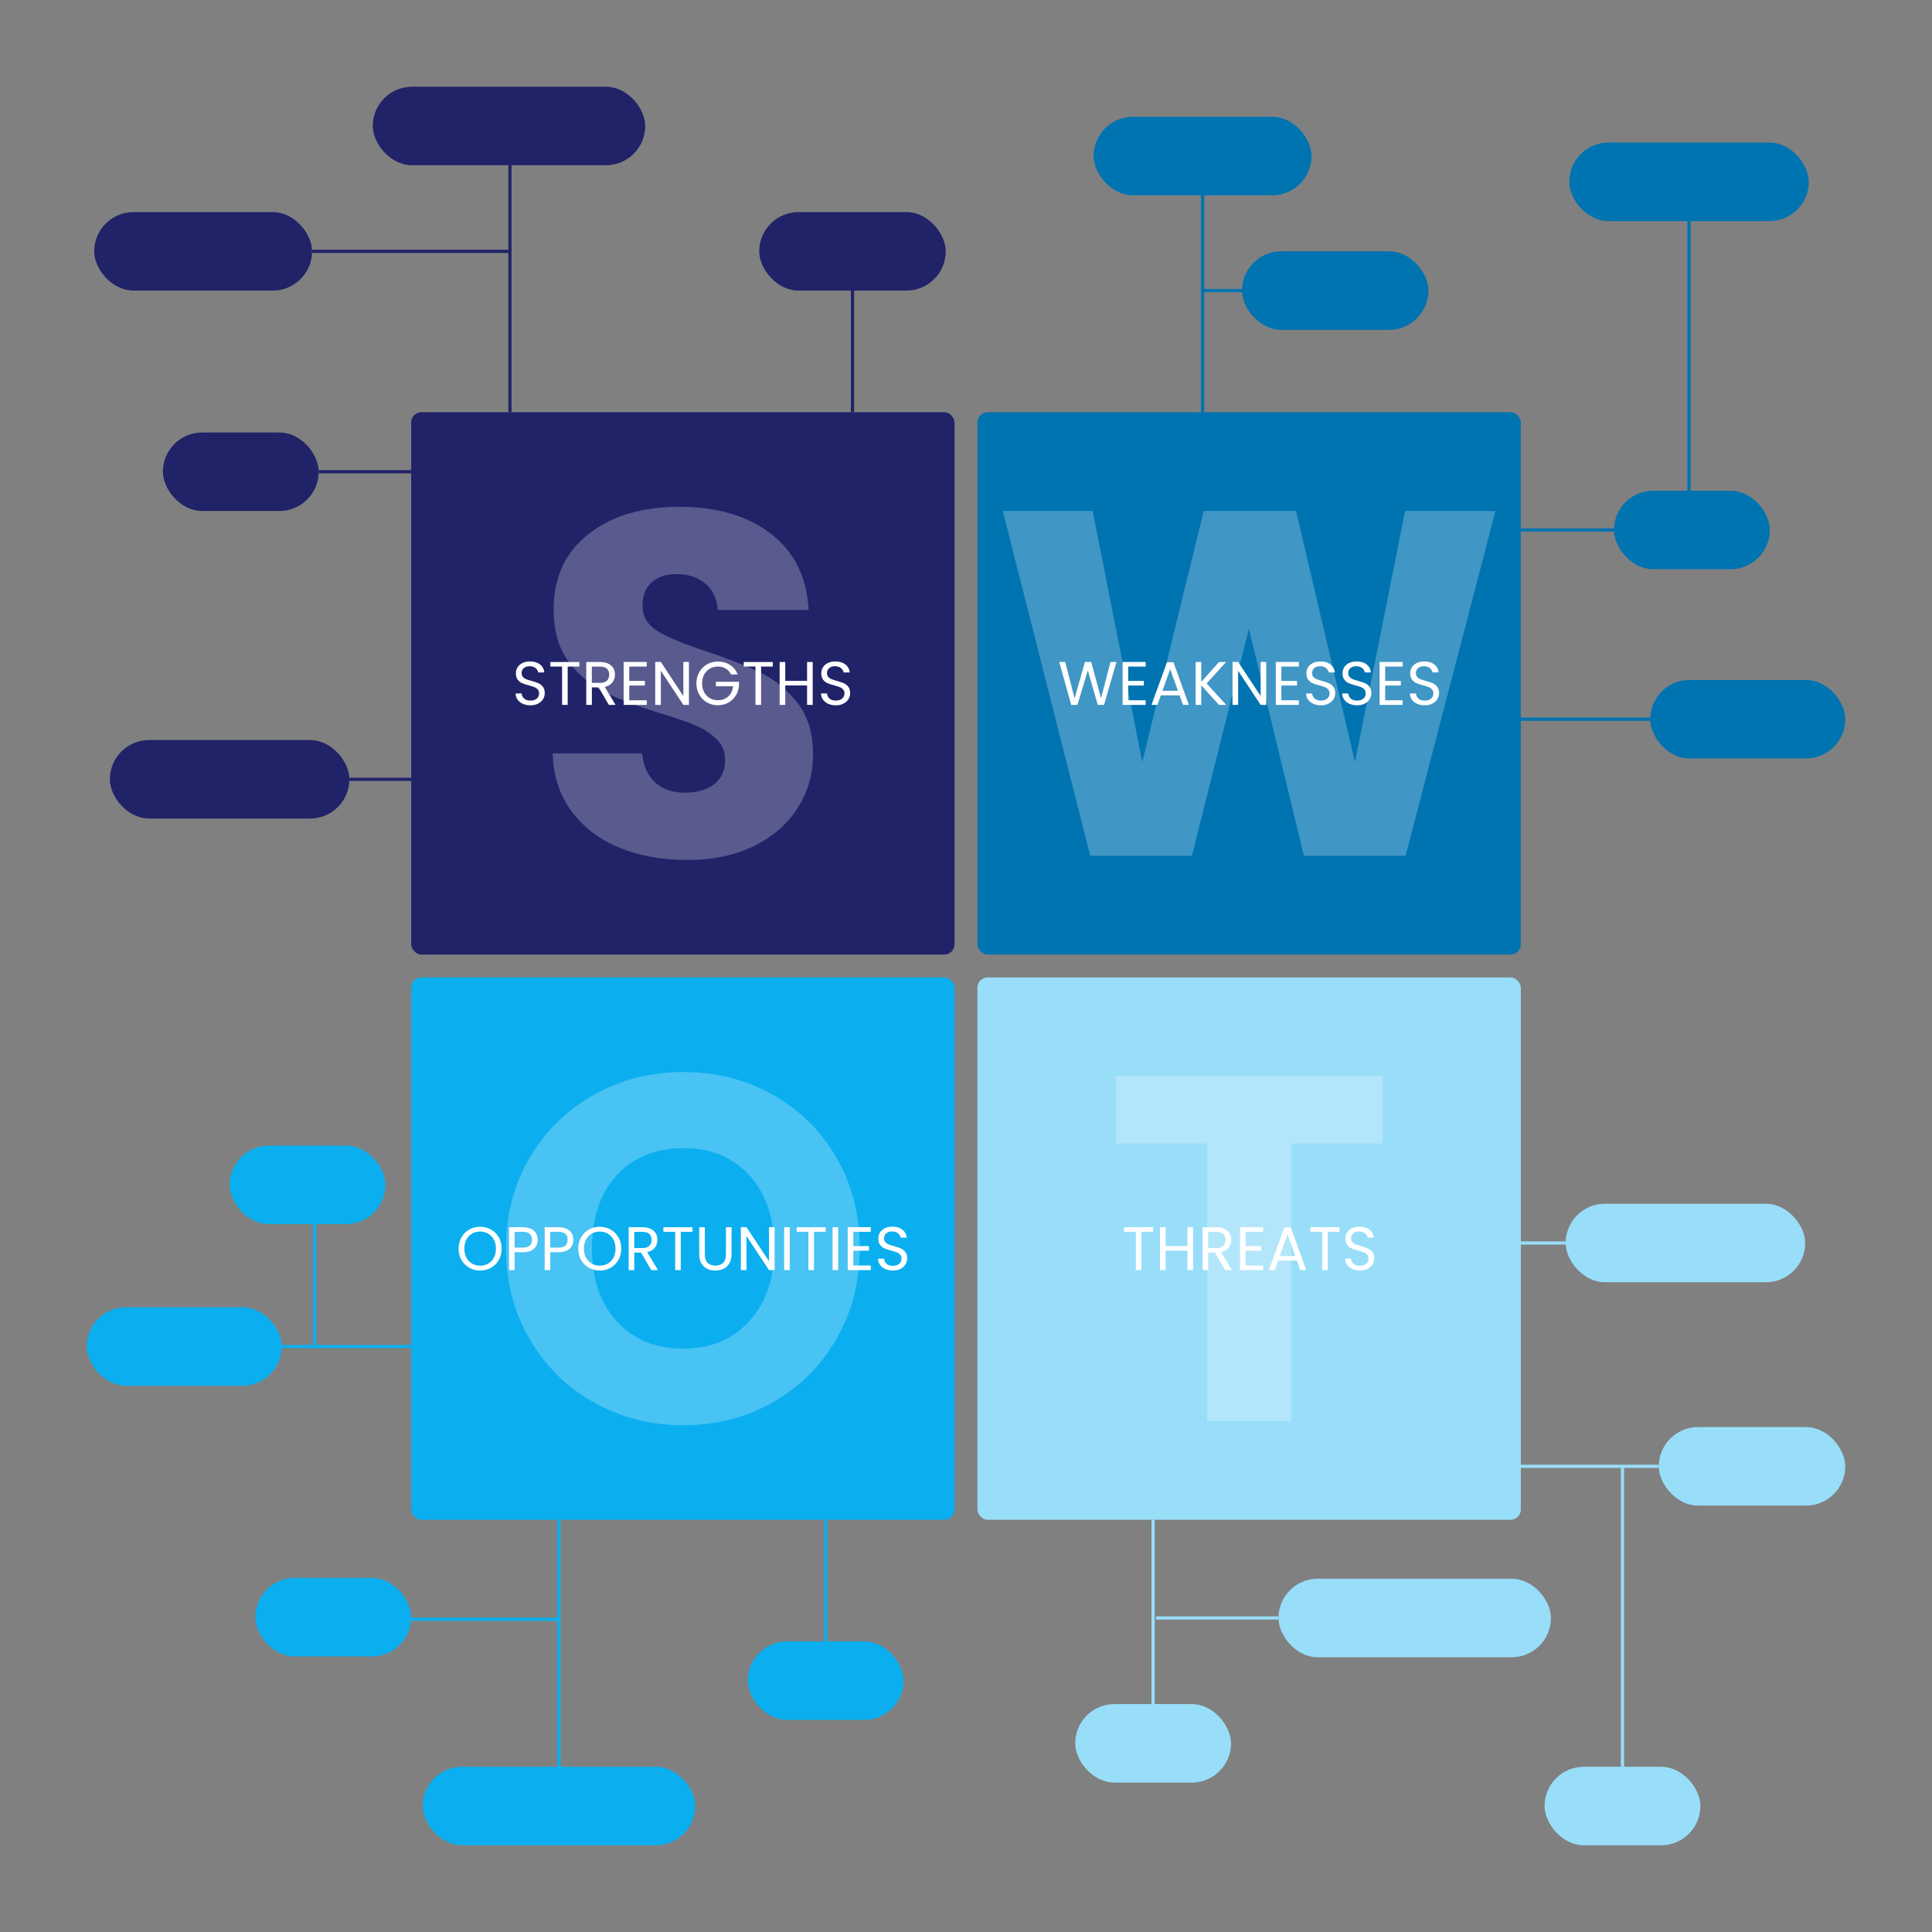
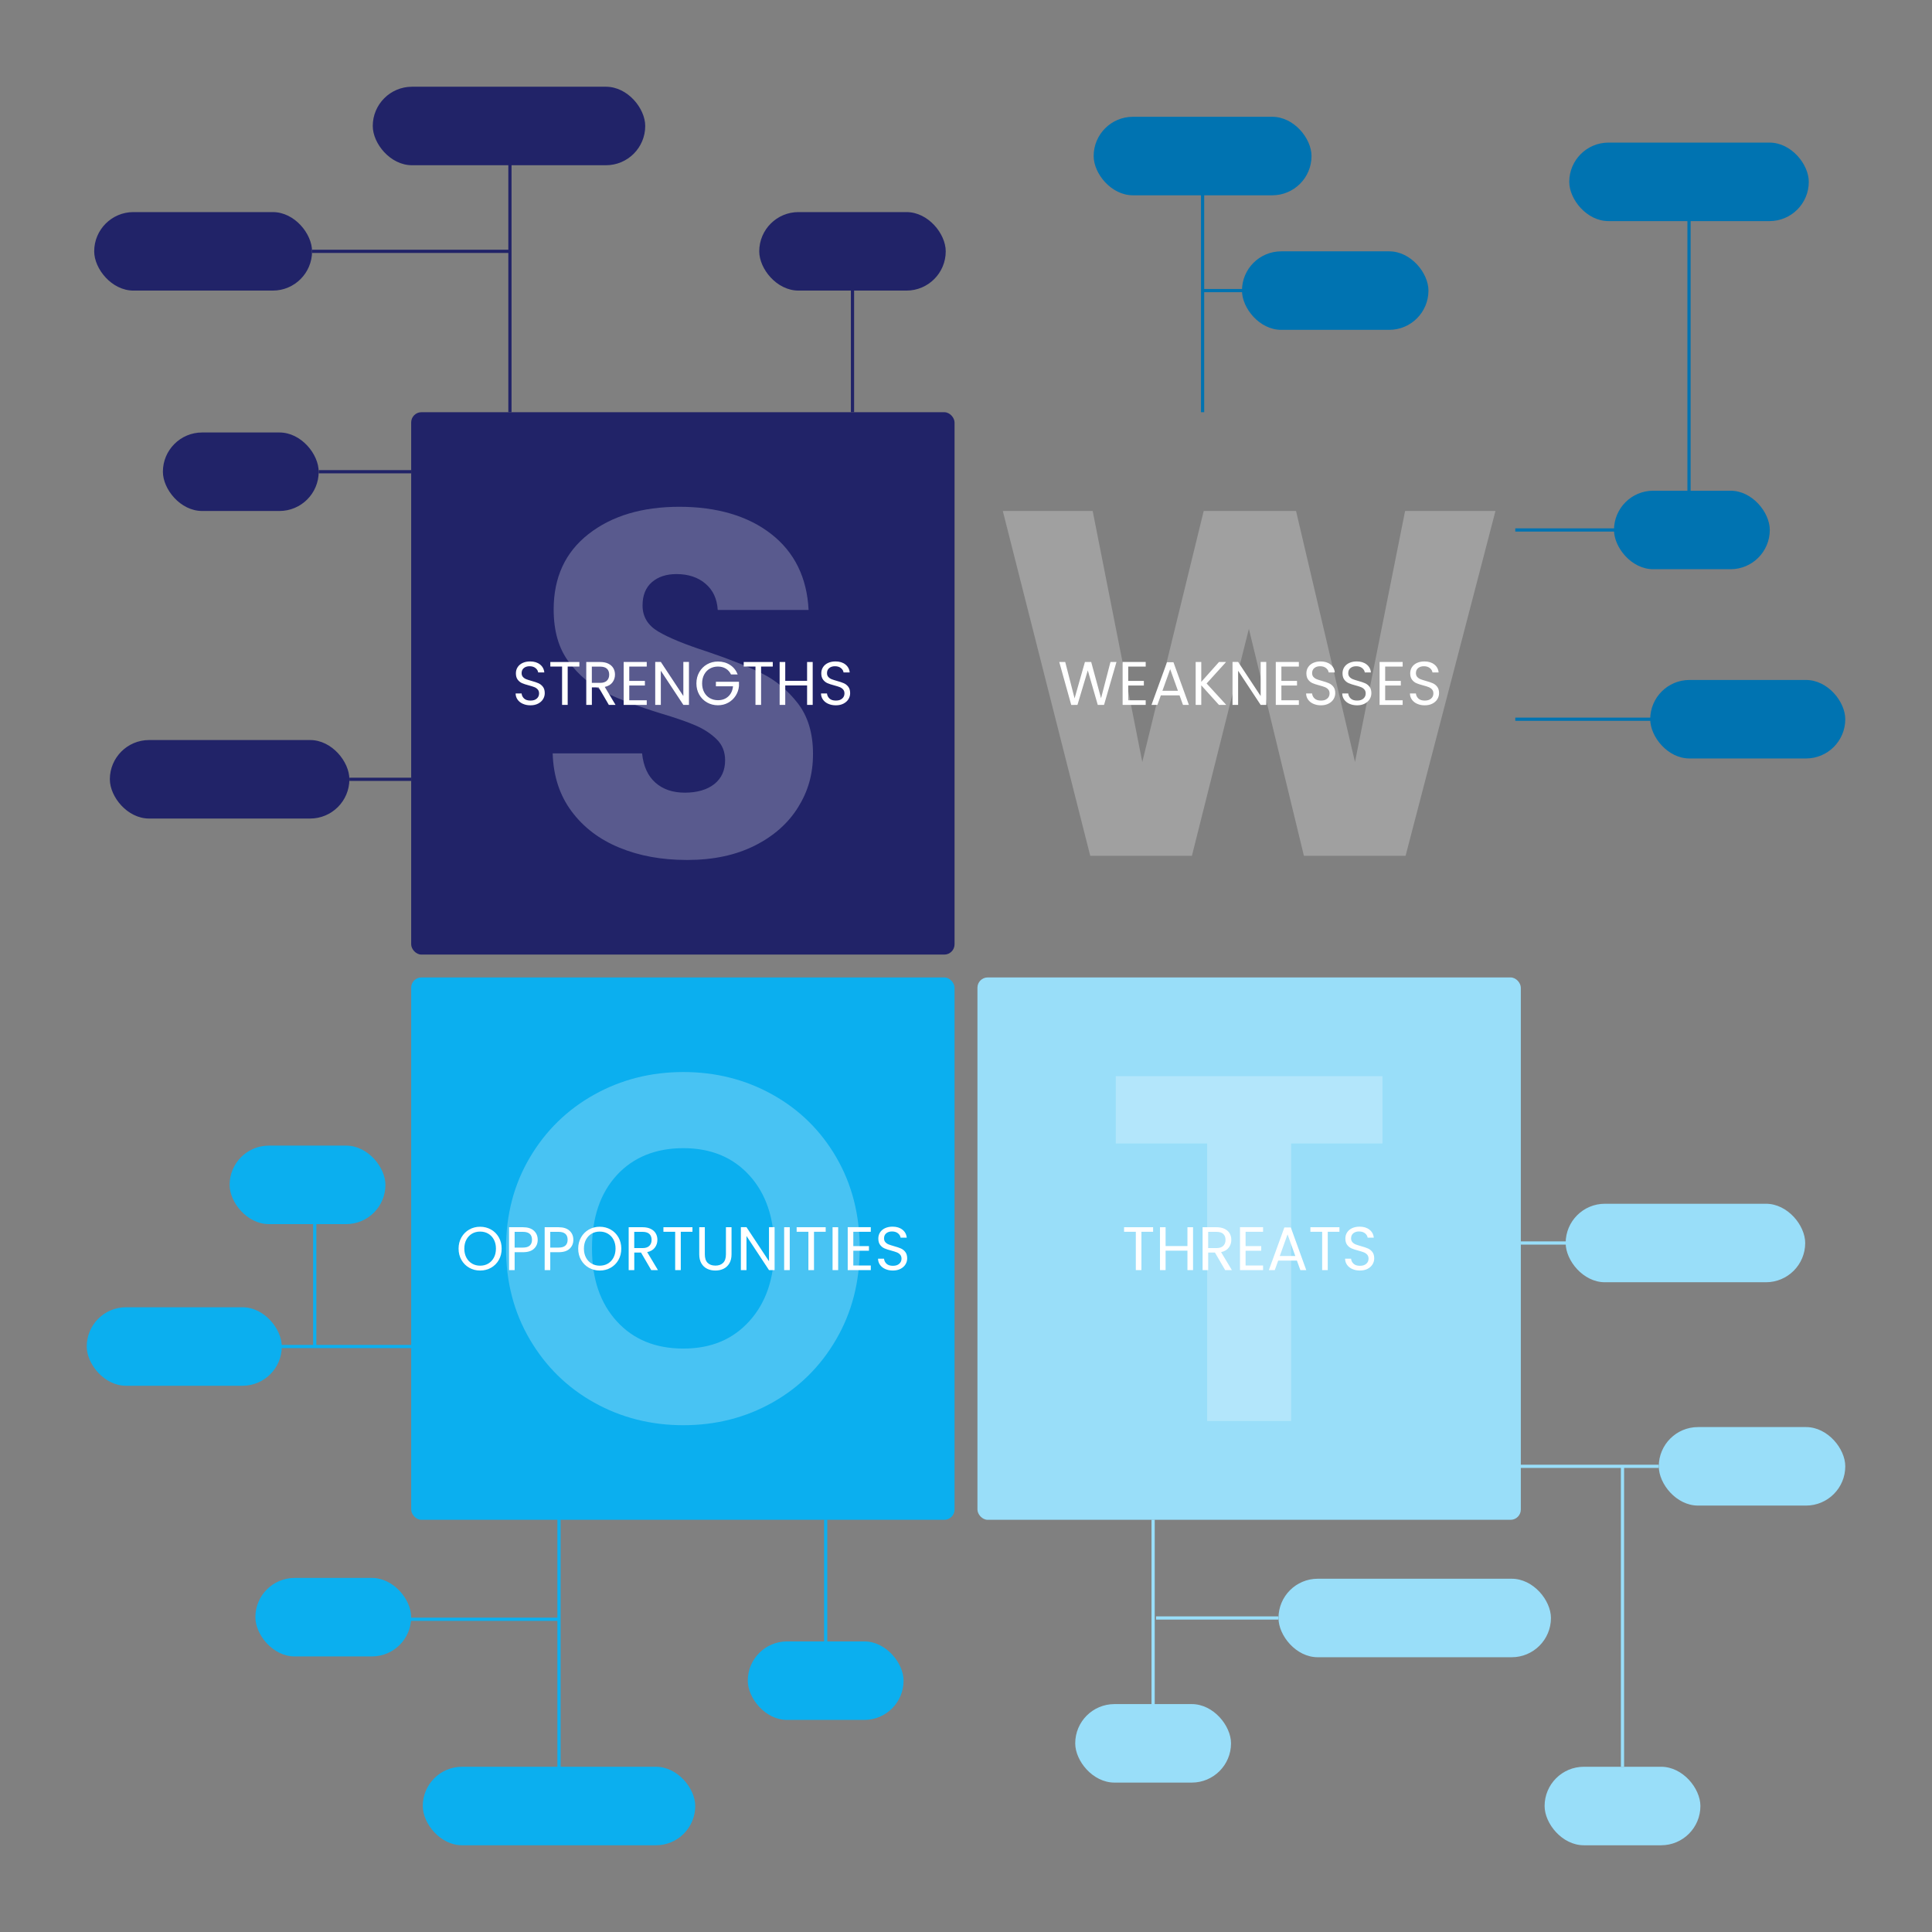
<svg xmlns="http://www.w3.org/2000/svg" id="Layer_1" data-name="Layer 1" viewBox="0 0 1200 1200">
  <rect x="0" y="0" width="1200" height="1200" fill="#808080" stroke="none" />
  <defs>
    <style>
      .cls-1 {
        stroke: #0bafef;
      }

      .cls-1, .cls-2, .cls-3, .cls-4 {
        fill: none;
        stroke-miterlimit: 10;
        stroke-width: 2px;
      }

      .cls-5 {
        fill: #212368;
      }

      .cls-6 {
        fill: #99def9;
      }

      .cls-7 {
        fill: #fff;
      }

      .cls-2 {
        stroke: #99def9;
      }

      .cls-8 {
        opacity: .25;
      }

      .cls-3 {
        stroke: #0073b1;
      }

      .cls-9 {
        fill: #0073b1;
      }

      .cls-4 {
        stroke: #212368;
      }

      .cls-10 {
        fill: #0bafef;
      }
    </style>
  </defs>
  <g>
    <rect class="cls-5" x="255.39" y="256.03" width="337.5" height="336.88" rx="6.37" ry="6.37" />
-     <rect class="cls-9" x="607.11" y="256.03" width="337.5" height="336.88" rx="6.37" ry="6.37" />
    <rect class="cls-10" x="255.39" y="607.1" width="337.5" height="336.88" rx="6.37" ry="6.37" />
    <rect class="cls-6" x="607.11" y="607.1" width="337.5" height="336.88" rx="6.37" ry="6.37" />
    <g class="cls-8">
      <path class="cls-7" d="M384.78,526.52c-12.41-5.08-22.33-12.61-29.75-22.58-7.43-9.96-11.34-21.97-11.75-36h55.53c.81,7.93,3.56,13.99,8.24,18.15,4.68,4.17,10.78,6.25,18.31,6.25s13.83-1.78,18.31-5.34c4.47-3.56,6.71-8.49,6.71-14.8,0-5.29-1.78-9.66-5.34-13.12-3.56-3.46-7.93-6.3-13.12-8.54-5.19-2.24-12.56-4.78-22.12-7.63-13.83-4.27-25.12-8.54-33.87-12.81-8.75-4.27-16.28-10.57-22.58-18.92-6.31-8.34-9.46-19.22-9.46-32.65,0-19.93,7.22-35.54,21.66-46.83,14.44-11.29,33.26-16.93,56.44-16.93s42.61,5.64,57.05,16.93c14.44,11.29,22.17,27,23.19,47.14h-56.44c-.41-6.91-2.95-12.36-7.63-16.32-4.68-3.97-10.68-5.95-18-5.95-6.31,0-11.39,1.68-15.26,5.03-3.87,3.36-5.8,8.19-5.8,14.49,0,6.92,3.25,12.31,9.76,16.17,6.51,3.87,16.68,8.04,30.51,12.51,13.83,4.68,25.07,9.15,33.71,13.42,8.64,4.27,16.12,10.48,22.43,18.61,6.3,8.14,9.46,18.61,9.46,31.43s-3.1,23.29-9.31,33.26c-6.21,9.97-15.21,17.9-27,23.8-11.8,5.9-25.73,8.85-41.8,8.85s-29.7-2.54-42.1-7.63Z" />
      <path class="cls-7" d="M928.87,317.37l-55.83,214.18h-63.16l-34.17-140.96-35.39,140.96h-63.16l-54.31-214.18h55.83l30.82,155.91,38.14-155.91h57.36l36.61,155.91,31.12-155.91h56.14Z" />
      <path class="cls-7" d="M369.07,871.19c-16.78-9.35-30.11-22.43-39.97-39.21-9.87-16.78-14.8-35.64-14.8-56.6s4.93-39.76,14.8-56.44c9.86-16.68,23.19-29.69,39.97-39.05,16.78-9.35,35.24-14.03,55.38-14.03s38.6,4.68,55.38,14.03c16.78,9.36,30,22.38,39.66,39.05,9.66,16.68,14.49,35.5,14.49,56.44s-4.88,39.82-14.65,56.6c-9.76,16.78-22.99,29.85-39.66,39.21-16.68,9.36-35.09,14.03-55.22,14.03s-38.6-4.68-55.38-14.03ZM465.48,820.54c10.27-11.39,15.41-26.44,15.41-45.16s-5.14-34.02-15.41-45.31c-10.27-11.29-23.95-16.93-41.04-16.93s-31.07,5.6-41.34,16.78c-10.27,11.19-15.41,26.34-15.41,45.46s5.13,34.02,15.41,45.31c10.27,11.29,24.05,16.93,41.34,16.93s30.76-5.69,41.04-17.09Z" />
      <path class="cls-7" d="M858.7,668.44v41.8h-56.75v172.38h-52.17v-172.38h-56.75v-41.8h165.67Z" />
    </g>
    <g>
      <path class="cls-7" d="M324.75,437.15c-1.39-.62-2.48-1.49-3.27-2.6-.79-1.11-1.2-2.39-1.22-3.84h3.71c.13,1.25.64,2.3,1.55,3.15.9.85,2.22,1.28,3.96,1.28s2.96-.41,3.92-1.24c.96-.83,1.43-1.89,1.43-3.19,0-1.02-.28-1.85-.84-2.48-.56-.64-1.26-1.12-2.1-1.45-.84-.33-1.98-.69-3.4-1.07-1.76-.46-3.17-.92-4.22-1.38-1.06-.46-1.96-1.18-2.71-2.16-.75-.98-1.13-2.3-1.13-3.96,0-1.45.37-2.74,1.11-3.86.74-1.12,1.78-1.99,3.11-2.6s2.87-.92,4.61-.92c2.5,0,4.54.62,6.13,1.87,1.59,1.25,2.49,2.9,2.69,4.97h-3.82c-.13-1.02-.66-1.92-1.6-2.69-.94-.78-2.19-1.17-3.75-1.17-1.45,0-2.64.38-3.55,1.13-.92.75-1.38,1.8-1.38,3.15,0,.97.27,1.76.82,2.37.55.61,1.22,1.08,2.03,1.4.8.32,1.93.68,3.38,1.09,1.76.48,3.17.96,4.24,1.43,1.07.47,1.99,1.2,2.75,2.18.76.98,1.15,2.31,1.15,3.99,0,1.3-.34,2.52-1.03,3.67-.69,1.15-1.71,2.08-3.06,2.79-1.35.71-2.94,1.07-4.78,1.07s-3.33-.31-4.72-.94Z" />
      <path class="cls-7" d="M359.86,411.18v2.83h-7.26v23.81h-3.48v-23.81h-7.3v-2.83h18.04Z" />
      <path class="cls-7" d="M378.16,437.82l-6.34-10.89h-4.2v10.89h-3.48v-26.64h8.6c2.01,0,3.71.34,5.1,1.03,1.39.69,2.43,1.62,3.11,2.79.69,1.17,1.03,2.51,1.03,4.01,0,1.83-.53,3.45-1.59,4.85-1.06,1.4-2.64,2.33-4.76,2.79l6.69,11.16h-4.17ZM367.61,424.14h5.12c1.89,0,3.3-.46,4.24-1.39.94-.93,1.41-2.17,1.41-3.73s-.47-2.8-1.4-3.67c-.93-.87-2.35-1.3-4.26-1.3h-5.12v10.09Z" />
      <path class="cls-7" d="M390.85,414.01v8.91h9.71v2.87h-9.71v9.17h10.85v2.87h-14.33v-26.68h14.33v2.87h-10.85Z" />
      <path class="cls-7" d="M427.92,437.82h-3.48l-13.99-21.21v21.21h-3.48v-26.68h3.48l13.99,21.17v-21.17h3.48v26.68Z" />
      <path class="cls-7" d="M454.03,418.9c-.74-1.55-1.81-2.76-3.21-3.61-1.4-.85-3.03-1.28-4.89-1.28s-3.54.43-5.03,1.28c-1.49.85-2.66,2.08-3.52,3.67-.85,1.59-1.28,3.43-1.28,5.52s.43,3.92,1.28,5.5c.85,1.58,2.03,2.8,3.52,3.65,1.49.85,3.17,1.28,5.03,1.28,2.6,0,4.74-.78,6.42-2.33,1.68-1.55,2.66-3.66,2.94-6.31h-10.63v-2.83h14.33v2.68c-.2,2.19-.89,4.2-2.06,6.02-1.17,1.82-2.71,3.26-4.63,4.32-1.91,1.06-4.04,1.59-6.38,1.59-2.47,0-4.73-.58-6.76-1.74-2.04-1.16-3.65-2.77-4.83-4.83-1.19-2.06-1.78-4.4-1.78-6.99s.59-4.94,1.78-7.01c1.19-2.08,2.8-3.69,4.83-4.85,2.04-1.16,4.29-1.74,6.76-1.74,2.83,0,5.33.7,7.51,2.1,2.18,1.4,3.76,3.38,4.76,5.92h-4.17Z" />
      <path class="cls-7" d="M479.98,411.18v2.83h-7.26v23.81h-3.48v-23.81h-7.3v-2.83h18.04Z" />
      <path class="cls-7" d="M504.78,411.18v26.64h-3.48v-12.08h-13.57v12.08h-3.48v-26.64h3.48v11.7h13.57v-11.7h3.48Z" />
      <path class="cls-7" d="M514.43,437.15c-1.39-.62-2.48-1.49-3.27-2.6-.79-1.11-1.2-2.39-1.22-3.84h3.71c.13,1.25.64,2.3,1.55,3.15.9.85,2.22,1.28,3.96,1.28s2.96-.41,3.92-1.24c.96-.83,1.43-1.89,1.43-3.19,0-1.02-.28-1.85-.84-2.48-.56-.64-1.26-1.12-2.1-1.45-.84-.33-1.98-.69-3.4-1.07-1.76-.46-3.17-.92-4.22-1.38-1.06-.46-1.96-1.18-2.71-2.16-.75-.98-1.13-2.3-1.13-3.96,0-1.45.37-2.74,1.11-3.86.74-1.12,1.78-1.99,3.11-2.6s2.87-.92,4.61-.92c2.5,0,4.54.62,6.13,1.87,1.59,1.25,2.49,2.9,2.69,4.97h-3.82c-.13-1.02-.66-1.92-1.6-2.69-.94-.78-2.19-1.17-3.75-1.17-1.45,0-2.64.38-3.55,1.13-.92.75-1.38,1.8-1.38,3.15,0,.97.27,1.76.82,2.37.55.61,1.22,1.08,2.03,1.4.8.32,1.93.68,3.38,1.09,1.76.48,3.17.96,4.24,1.43,1.07.47,1.99,1.2,2.75,2.18.76.98,1.15,2.31,1.15,3.99,0,1.3-.34,2.52-1.03,3.67-.69,1.15-1.71,2.08-3.06,2.79-1.35.71-2.94,1.07-4.78,1.07s-3.33-.31-4.72-.94Z" />
    </g>
    <g>
      <path class="cls-7" d="M693.46,411.18l-7.72,26.64h-3.9l-6.19-21.44-6.42,21.44-3.86.04-7.45-26.68h3.71l5.81,22.59,6.42-22.59h3.9l6.12,22.51,5.85-22.51h3.75Z" />
      <path class="cls-7" d="M700.76,414.01v8.91h9.71v2.87h-9.71v9.17h10.85v2.87h-14.33v-26.68h14.33v2.87h-10.85Z" />
      <path class="cls-7" d="M732.64,431.9h-11.62l-2.14,5.92h-3.67l9.63-26.49h4.01l9.59,26.49h-3.67l-2.14-5.92ZM731.64,429.07l-4.82-13.45-4.82,13.45h9.63Z" />
      <path class="cls-7" d="M757.1,437.82l-10.97-12.15v12.15h-3.48v-26.64h3.48v12.34l11.01-12.34h4.39l-12.08,13.34,12.19,13.3h-4.55Z" />
      <path class="cls-7" d="M786.49,437.82h-3.48l-13.99-21.21v21.21h-3.48v-26.68h3.48l13.99,21.17v-21.17h3.48v26.68Z" />
      <path class="cls-7" d="M795.89,414.01v8.91h9.71v2.87h-9.71v9.17h10.85v2.87h-14.33v-26.68h14.33v2.87h-10.85Z" />
      <path class="cls-7" d="M815.74,437.15c-1.39-.62-2.48-1.49-3.27-2.6-.79-1.11-1.2-2.39-1.22-3.84h3.71c.13,1.25.64,2.3,1.55,3.15.9.85,2.22,1.28,3.96,1.28s2.96-.41,3.92-1.24c.96-.83,1.43-1.89,1.43-3.19,0-1.02-.28-1.85-.84-2.48-.56-.64-1.26-1.12-2.1-1.45-.84-.33-1.98-.69-3.4-1.07-1.76-.46-3.17-.92-4.22-1.38-1.06-.46-1.96-1.18-2.71-2.16-.75-.98-1.13-2.3-1.13-3.96,0-1.45.37-2.74,1.11-3.86.74-1.12,1.78-1.99,3.11-2.6s2.87-.92,4.61-.92c2.5,0,4.54.62,6.13,1.87,1.59,1.25,2.49,2.9,2.69,4.97h-3.82c-.13-1.02-.66-1.92-1.6-2.69-.94-.78-2.19-1.17-3.75-1.17-1.45,0-2.64.38-3.55,1.13-.92.75-1.38,1.8-1.38,3.15,0,.97.27,1.76.82,2.37.55.61,1.22,1.08,2.03,1.4.8.32,1.93.68,3.38,1.09,1.76.48,3.17.96,4.24,1.43,1.07.47,1.99,1.2,2.75,2.18.76.98,1.15,2.31,1.15,3.99,0,1.3-.34,2.52-1.03,3.67-.69,1.15-1.71,2.08-3.06,2.79-1.35.71-2.94,1.07-4.78,1.07s-3.33-.31-4.72-.94Z" />
      <path class="cls-7" d="M838.18,437.15c-1.39-.62-2.48-1.49-3.27-2.6-.79-1.11-1.2-2.39-1.22-3.84h3.71c.13,1.25.64,2.3,1.55,3.15.9.85,2.22,1.28,3.96,1.28s2.96-.41,3.92-1.24c.96-.83,1.43-1.89,1.43-3.19,0-1.02-.28-1.85-.84-2.48-.56-.64-1.26-1.12-2.1-1.45-.84-.33-1.98-.69-3.4-1.07-1.76-.46-3.17-.92-4.22-1.38-1.06-.46-1.96-1.18-2.71-2.16-.75-.98-1.13-2.3-1.13-3.96,0-1.45.37-2.74,1.11-3.86.74-1.12,1.78-1.99,3.11-2.6s2.87-.92,4.61-.92c2.5,0,4.54.62,6.13,1.87,1.59,1.25,2.49,2.9,2.69,4.97h-3.82c-.13-1.02-.66-1.92-1.6-2.69-.94-.78-2.19-1.17-3.75-1.17-1.45,0-2.64.38-3.55,1.13-.92.75-1.38,1.8-1.38,3.15,0,.97.27,1.76.82,2.37.55.61,1.22,1.08,2.03,1.4.8.32,1.93.68,3.38,1.09,1.76.48,3.17.96,4.24,1.43,1.07.47,1.99,1.2,2.75,2.18.76.98,1.15,2.31,1.15,3.99,0,1.3-.34,2.52-1.03,3.67-.69,1.15-1.71,2.08-3.06,2.79-1.35.71-2.94,1.07-4.78,1.07s-3.33-.31-4.72-.94Z" />
      <path class="cls-7" d="M860.36,414.01v8.91h9.71v2.87h-9.71v9.17h10.85v2.87h-14.33v-26.68h14.33v2.87h-10.85Z" />
      <path class="cls-7" d="M880.22,437.15c-1.39-.62-2.48-1.49-3.27-2.6-.79-1.11-1.2-2.39-1.22-3.84h3.71c.13,1.25.64,2.3,1.55,3.15.9.85,2.22,1.28,3.96,1.28s2.96-.41,3.92-1.24c.96-.83,1.43-1.89,1.43-3.19,0-1.02-.28-1.85-.84-2.48-.56-.64-1.26-1.12-2.1-1.45-.84-.33-1.98-.69-3.4-1.07-1.76-.46-3.17-.92-4.22-1.38-1.06-.46-1.96-1.18-2.71-2.16-.75-.98-1.13-2.3-1.13-3.96,0-1.45.37-2.74,1.11-3.86.74-1.12,1.78-1.99,3.11-2.6s2.87-.92,4.61-.92c2.5,0,4.54.62,6.13,1.87,1.59,1.25,2.49,2.9,2.69,4.97h-3.82c-.13-1.02-.66-1.92-1.6-2.69-.94-.78-2.19-1.17-3.75-1.17-1.45,0-2.64.38-3.55,1.13-.92.75-1.38,1.8-1.38,3.15,0,.97.27,1.76.82,2.37.55.61,1.22,1.08,2.03,1.4.8.32,1.93.68,3.38,1.09,1.76.48,3.17.96,4.24,1.43,1.07.47,1.99,1.2,2.75,2.18.76.98,1.15,2.31,1.15,3.99,0,1.3-.34,2.52-1.03,3.67-.69,1.15-1.71,2.08-3.06,2.79-1.35.71-2.94,1.07-4.78,1.07s-3.33-.31-4.72-.94Z" />
    </g>
    <g>
      <path class="cls-7" d="M291.44,787.42c-2.04-1.16-3.65-2.78-4.83-4.85-1.19-2.08-1.78-4.41-1.78-7.01s.59-4.94,1.78-7.01c1.19-2.08,2.8-3.69,4.83-4.85,2.04-1.16,4.29-1.74,6.76-1.74s4.76.58,6.8,1.74c2.04,1.16,3.64,2.77,4.82,4.83,1.17,2.06,1.76,4.41,1.76,7.03s-.59,4.97-1.76,7.03c-1.17,2.06-2.78,3.68-4.82,4.83-2.04,1.16-4.31,1.74-6.8,1.74s-4.73-.58-6.76-1.74ZM303.24,784.84c1.49-.87,2.66-2.1,3.52-3.71.85-1.6,1.28-3.46,1.28-5.58s-.43-4.01-1.28-5.6c-.85-1.59-2.02-2.82-3.5-3.69-1.48-.87-3.16-1.3-5.04-1.3s-3.57.43-5.04,1.3c-1.48.87-2.64,2.1-3.5,3.69-.85,1.59-1.28,3.46-1.28,5.6s.43,3.97,1.28,5.58c.85,1.61,2.03,2.84,3.52,3.71,1.49.87,3.17,1.3,5.03,1.3s3.54-.43,5.03-1.3Z" />
      <path class="cls-7" d="M331.71,775.57c-1.52,1.47-3.83,2.2-6.94,2.2h-5.12v11.12h-3.48v-26.64h8.6c3.01,0,5.29.73,6.86,2.18s2.35,3.32,2.35,5.62-.76,4.06-2.27,5.52ZM329.05,773.64c.92-.84,1.38-2.04,1.38-3.59,0-3.29-1.89-4.93-5.66-4.93h-5.12v9.78h5.12c1.94,0,3.36-.42,4.28-1.26Z" />
      <path class="cls-7" d="M353.84,775.57c-1.52,1.47-3.83,2.2-6.94,2.2h-5.12v11.12h-3.48v-26.64h8.6c3.01,0,5.29.73,6.86,2.18s2.35,3.32,2.35,5.62-.76,4.06-2.27,5.52ZM351.18,773.64c.92-.84,1.38-2.04,1.38-3.59,0-3.29-1.89-4.93-5.66-4.93h-5.12v9.78h5.12c1.94,0,3.36-.42,4.28-1.26Z" />
      <path class="cls-7" d="M365.74,787.42c-2.04-1.16-3.65-2.78-4.83-4.85-1.19-2.08-1.78-4.41-1.78-7.01s.59-4.94,1.78-7.01c1.19-2.08,2.8-3.69,4.83-4.85,2.04-1.16,4.29-1.74,6.76-1.74s4.76.58,6.8,1.74c2.04,1.16,3.64,2.77,4.82,4.83,1.17,2.06,1.76,4.41,1.76,7.03s-.59,4.97-1.76,7.03c-1.17,2.06-2.78,3.68-4.82,4.83-2.04,1.16-4.31,1.74-6.8,1.74s-4.73-.58-6.76-1.74ZM377.53,784.84c1.49-.87,2.66-2.1,3.52-3.71.85-1.6,1.28-3.46,1.28-5.58s-.43-4.01-1.28-5.6c-.85-1.59-2.02-2.82-3.5-3.69-1.48-.87-3.16-1.3-5.04-1.3s-3.57.43-5.04,1.3c-1.48.87-2.64,2.1-3.5,3.69-.85,1.59-1.28,3.46-1.28,5.6s.43,3.97,1.28,5.58c.85,1.61,2.03,2.84,3.52,3.71,1.49.87,3.17,1.3,5.03,1.3s3.54-.43,5.03-1.3Z" />
      <path class="cls-7" d="M404.5,788.89l-6.34-10.89h-4.2v10.89h-3.48v-26.64h8.6c2.01,0,3.71.34,5.1,1.03,1.39.69,2.43,1.62,3.11,2.79.69,1.17,1.03,2.51,1.03,4.01,0,1.83-.53,3.45-1.59,4.85-1.06,1.4-2.64,2.33-4.76,2.79l6.69,11.16h-4.17ZM393.95,775.21h5.12c1.89,0,3.3-.46,4.24-1.39.94-.93,1.41-2.17,1.41-3.73s-.47-2.8-1.4-3.67c-.93-.87-2.35-1.3-4.26-1.3h-5.12v10.09Z" />
      <path class="cls-7" d="M430.1,762.25v2.83h-7.26v23.81h-3.48v-23.81h-7.3v-2.83h18.04Z" />
      <path class="cls-7" d="M437.78,762.25v16.85c0,2.37.58,4.13,1.74,5.27,1.16,1.15,2.77,1.72,4.83,1.72s3.64-.57,4.8-1.72,1.74-2.91,1.74-5.27v-16.85h3.48v16.82c0,2.22-.45,4.08-1.34,5.6-.89,1.52-2.1,2.64-3.61,3.38-1.52.74-3.22,1.11-5.1,1.11s-3.59-.37-5.1-1.11c-1.52-.74-2.71-1.87-3.59-3.38s-1.32-3.38-1.32-5.6v-16.82h3.48Z" />
      <path class="cls-7" d="M481.12,788.89h-3.48l-13.99-21.21v21.21h-3.48v-26.68h3.48l13.99,21.17v-21.17h3.48v26.68Z" />
      <path class="cls-7" d="M490.53,762.25v26.64h-3.48v-26.64h3.48Z" />
      <path class="cls-7" d="M512.85,762.25v2.83h-7.26v23.81h-3.48v-23.81h-7.3v-2.83h18.04Z" />
      <path class="cls-7" d="M520.6,762.25v26.64h-3.48v-26.64h3.48Z" />
      <path class="cls-7" d="M530.01,765.08v8.9h9.71v2.87h-9.71v9.17h10.85v2.87h-14.33v-26.68h14.33v2.87h-10.85Z" />
      <path class="cls-7" d="M549.86,788.22c-1.39-.62-2.48-1.49-3.27-2.6-.79-1.11-1.2-2.39-1.22-3.84h3.71c.13,1.25.64,2.3,1.55,3.15.9.85,2.22,1.28,3.96,1.28s2.96-.41,3.92-1.24c.96-.83,1.43-1.89,1.43-3.19,0-1.02-.28-1.85-.84-2.48-.56-.64-1.26-1.12-2.1-1.45s-1.98-.69-3.4-1.07c-1.76-.46-3.17-.92-4.22-1.38-1.06-.46-1.96-1.18-2.71-2.16-.75-.98-1.13-2.3-1.13-3.96,0-1.45.37-2.74,1.11-3.86.74-1.12,1.78-1.99,3.11-2.6s2.87-.92,4.61-.92c2.5,0,4.54.62,6.13,1.87,1.59,1.25,2.49,2.9,2.69,4.97h-3.82c-.13-1.02-.66-1.92-1.6-2.69-.94-.78-2.19-1.17-3.75-1.17-1.45,0-2.64.38-3.55,1.13-.92.75-1.38,1.8-1.38,3.15,0,.97.27,1.76.82,2.37.55.61,1.22,1.08,2.03,1.4s1.93.68,3.38,1.09c1.76.48,3.17.96,4.24,1.43,1.07.47,1.99,1.2,2.75,2.18s1.15,2.31,1.15,3.99c0,1.3-.34,2.52-1.03,3.67-.69,1.15-1.71,2.08-3.06,2.79s-2.94,1.07-4.78,1.07-3.33-.31-4.72-.94Z" />
    </g>
    <g>
      <path class="cls-7" d="M716.22,762.25v2.83h-7.26v23.81h-3.48v-23.81h-7.3v-2.83h18.04Z" />
      <path class="cls-7" d="M741.02,762.25v26.64h-3.48v-12.08h-13.57v12.08h-3.48v-26.64h3.48v11.7h13.57v-11.7h3.48Z" />
      <path class="cls-7" d="M760.97,788.89l-6.34-10.89h-4.2v10.89h-3.48v-26.64h8.6c2.01,0,3.71.34,5.1,1.03,1.39.69,2.43,1.62,3.11,2.79.69,1.17,1.03,2.51,1.03,4.01,0,1.83-.53,3.45-1.59,4.85-1.06,1.4-2.64,2.33-4.76,2.79l6.69,11.16h-4.17ZM750.43,775.21h5.12c1.89,0,3.3-.46,4.24-1.39.94-.93,1.41-2.17,1.41-3.73s-.47-2.8-1.4-3.67c-.93-.87-2.35-1.3-4.26-1.3h-5.12v10.09Z" />
      <path class="cls-7" d="M773.66,765.08v8.9h9.71v2.87h-9.71v9.17h10.85v2.87h-14.33v-26.68h14.33v2.87h-10.85Z" />
      <path class="cls-7" d="M805.54,782.97h-11.62l-2.14,5.92h-3.67l9.63-26.49h4.01l9.59,26.49h-3.67l-2.14-5.92ZM804.54,780.14l-4.82-13.45-4.82,13.45h9.63Z" />
      <path class="cls-7" d="M831.95,762.25v2.83h-7.26v23.81h-3.48v-23.81h-7.3v-2.83h18.04Z" />
      <path class="cls-7" d="M839.95,788.22c-1.39-.62-2.48-1.49-3.27-2.6-.79-1.11-1.2-2.39-1.22-3.84h3.71c.13,1.25.64,2.3,1.55,3.15.9.85,2.22,1.28,3.96,1.28s2.96-.41,3.92-1.24c.96-.83,1.43-1.89,1.43-3.19,0-1.02-.28-1.85-.84-2.48-.56-.64-1.26-1.12-2.1-1.45s-1.98-.69-3.4-1.07c-1.76-.46-3.17-.92-4.22-1.38-1.06-.46-1.96-1.18-2.71-2.16-.75-.98-1.13-2.3-1.13-3.96,0-1.45.37-2.74,1.11-3.86.74-1.12,1.78-1.99,3.11-2.6s2.87-.92,4.61-.92c2.5,0,4.54.62,6.13,1.87,1.59,1.25,2.49,2.9,2.69,4.97h-3.82c-.13-1.02-.66-1.92-1.6-2.69-.94-.78-2.19-1.17-3.75-1.17-1.45,0-2.64.38-3.55,1.13-.92.75-1.38,1.8-1.38,3.15,0,.97.27,1.76.82,2.37.55.61,1.22,1.08,2.03,1.4s1.93.68,3.38,1.09c1.76.48,3.17.96,4.24,1.43,1.07.47,1.99,1.2,2.75,2.18s1.15,2.31,1.15,3.99c0,1.3-.34,2.52-1.03,3.67-.69,1.15-1.71,2.08-3.06,2.79s-2.94,1.07-4.78,1.07-3.33-.31-4.72-.94Z" />
    </g>
  </g>
  <rect class="cls-5" x="471.58" y="131.73" width="115.83" height="48.76" rx="24.38" ry="24.38" />
  <rect class="cls-6" x="1030.3" y="886.38" width="115.83" height="48.76" rx="24.38" ry="24.38" />
  <rect class="cls-9" x="771.41" y="156.11" width="115.83" height="48.76" rx="24.38" ry="24.38" />
  <rect class="cls-5" x="68.23" y="459.65" width="148.78" height="48.76" rx="24.38" ry="24.38" />
  <rect class="cls-9" x="974.69" y="88.57" width="148.78" height="48.76" rx="24.38" ry="24.38" />
  <rect class="cls-6" x="972.46" y="747.67" width="148.78" height="48.76" rx="24.38" ry="24.38" />
  <rect class="cls-5" x="231.53" y="53.87" width="169.23" height="48.76" rx="24.38" ry="24.38" />
  <rect class="cls-10" x="262.59" y="1097.37" width="169.23" height="48.76" rx="24.38" ry="24.38" />
  <rect class="cls-6" x="794.09" y="980.58" width="169.23" height="48.76" rx="24.38" ry="24.38" />
  <rect class="cls-5" x="58.51" y="131.73" width="135.32" height="48.76" rx="24.38" ry="24.38" />
  <rect class="cls-9" x="679.29" y="72.54" width="135.32" height="48.76" rx="24.38" ry="24.38" />
  <rect class="cls-5" x="101.18" y="268.62" width="96.77" height="48.76" rx="24.38" ry="24.38" />
  <rect class="cls-10" x="142.62" y="711.56" width="96.77" height="48.76" rx="24.38" ry="24.38" />
  <rect class="cls-6" x="667.84" y="1058.44" width="96.77" height="48.76" rx="24.38" ry="24.38" />
  <rect class="cls-9" x="1002.48" y="304.79" width="96.77" height="48.76" rx="24.38" ry="24.38" />
  <rect class="cls-10" x="53.87" y="811.96" width="121.15" height="48.76" rx="24.38" ry="24.38" />
  <rect class="cls-9" x="1024.98" y="422.34" width="121.15" height="48.76" rx="24.38" ry="24.38" />
  <rect class="cls-10" x="158.62" y="980.08" width="96.77" height="48.76" rx="24.38" ry="24.38" />
  <rect class="cls-10" x="464.46" y="1019.51" width="96.77" height="48.76" rx="24.38" ry="24.38" />
  <rect class="cls-6" x="959.38" y="1097.37" width="96.77" height="48.76" rx="24.38" ry="24.38" />
  <line class="cls-4" x1="217.01" y1="484.04" x2="255.39" y2="484.04" />
  <line class="cls-1" x1="173.57" y1="836.34" x2="267.24" y2="836.34" />
  <line class="cls-2" x1="919.31" y1="910.76" x2="1030.3" y2="910.76" />
  <line class="cls-2" x1="944.61" y1="772.05" x2="1038.29" y2="772.05" />
  <line class="cls-4" x1="197.95" y1="293" x2="255.39" y2="293" />
  <line class="cls-4" x1="193.83" y1="156.11" x2="316.73" y2="156.11" />
  <line class="cls-3" x1="747.76" y1="180.49" x2="789.24" y2="180.49" />
  <line class="cls-4" x1="316.73" y1="100.35" x2="316.73" y2="256.03" />
  <line class="cls-3" x1="1049.08" y1="128.44" x2="1049.08" y2="304.79" />
  <line class="cls-2" x1="1007.76" y1="910.76" x2="1007.76" y2="1097.37" />
  <line class="cls-4" x1="529.5" y1="178.06" x2="529.5" y2="256.03" />
  <line class="cls-3" x1="746.95" y1="88.57" x2="746.95" y2="256.03" />
  <line class="cls-1" x1="347.21" y1="935.78" x2="347.21" y2="1103.24" />
  <line class="cls-3" x1="941.17" y1="329.17" x2="1007.88" y2="329.17" />
  <line class="cls-3" x1="941.17" y1="446.72" x2="1028.65" y2="446.72" />
  <line class="cls-1" x1="195.49" y1="760.32" x2="195.49" y2="836.34" />
  <line class="cls-1" x1="512.85" y1="943.9" x2="512.85" y2="1019.92" />
  <line class="cls-2" x1="794.05" y1="1004.96" x2="718.03" y2="1004.96" />
  <line class="cls-1" x1="254.8" y1="1005.76" x2="347.21" y2="1005.76" />
  <line class="cls-2" x1="716.22" y1="943.9" x2="716.22" y2="1059.64" />
</svg>